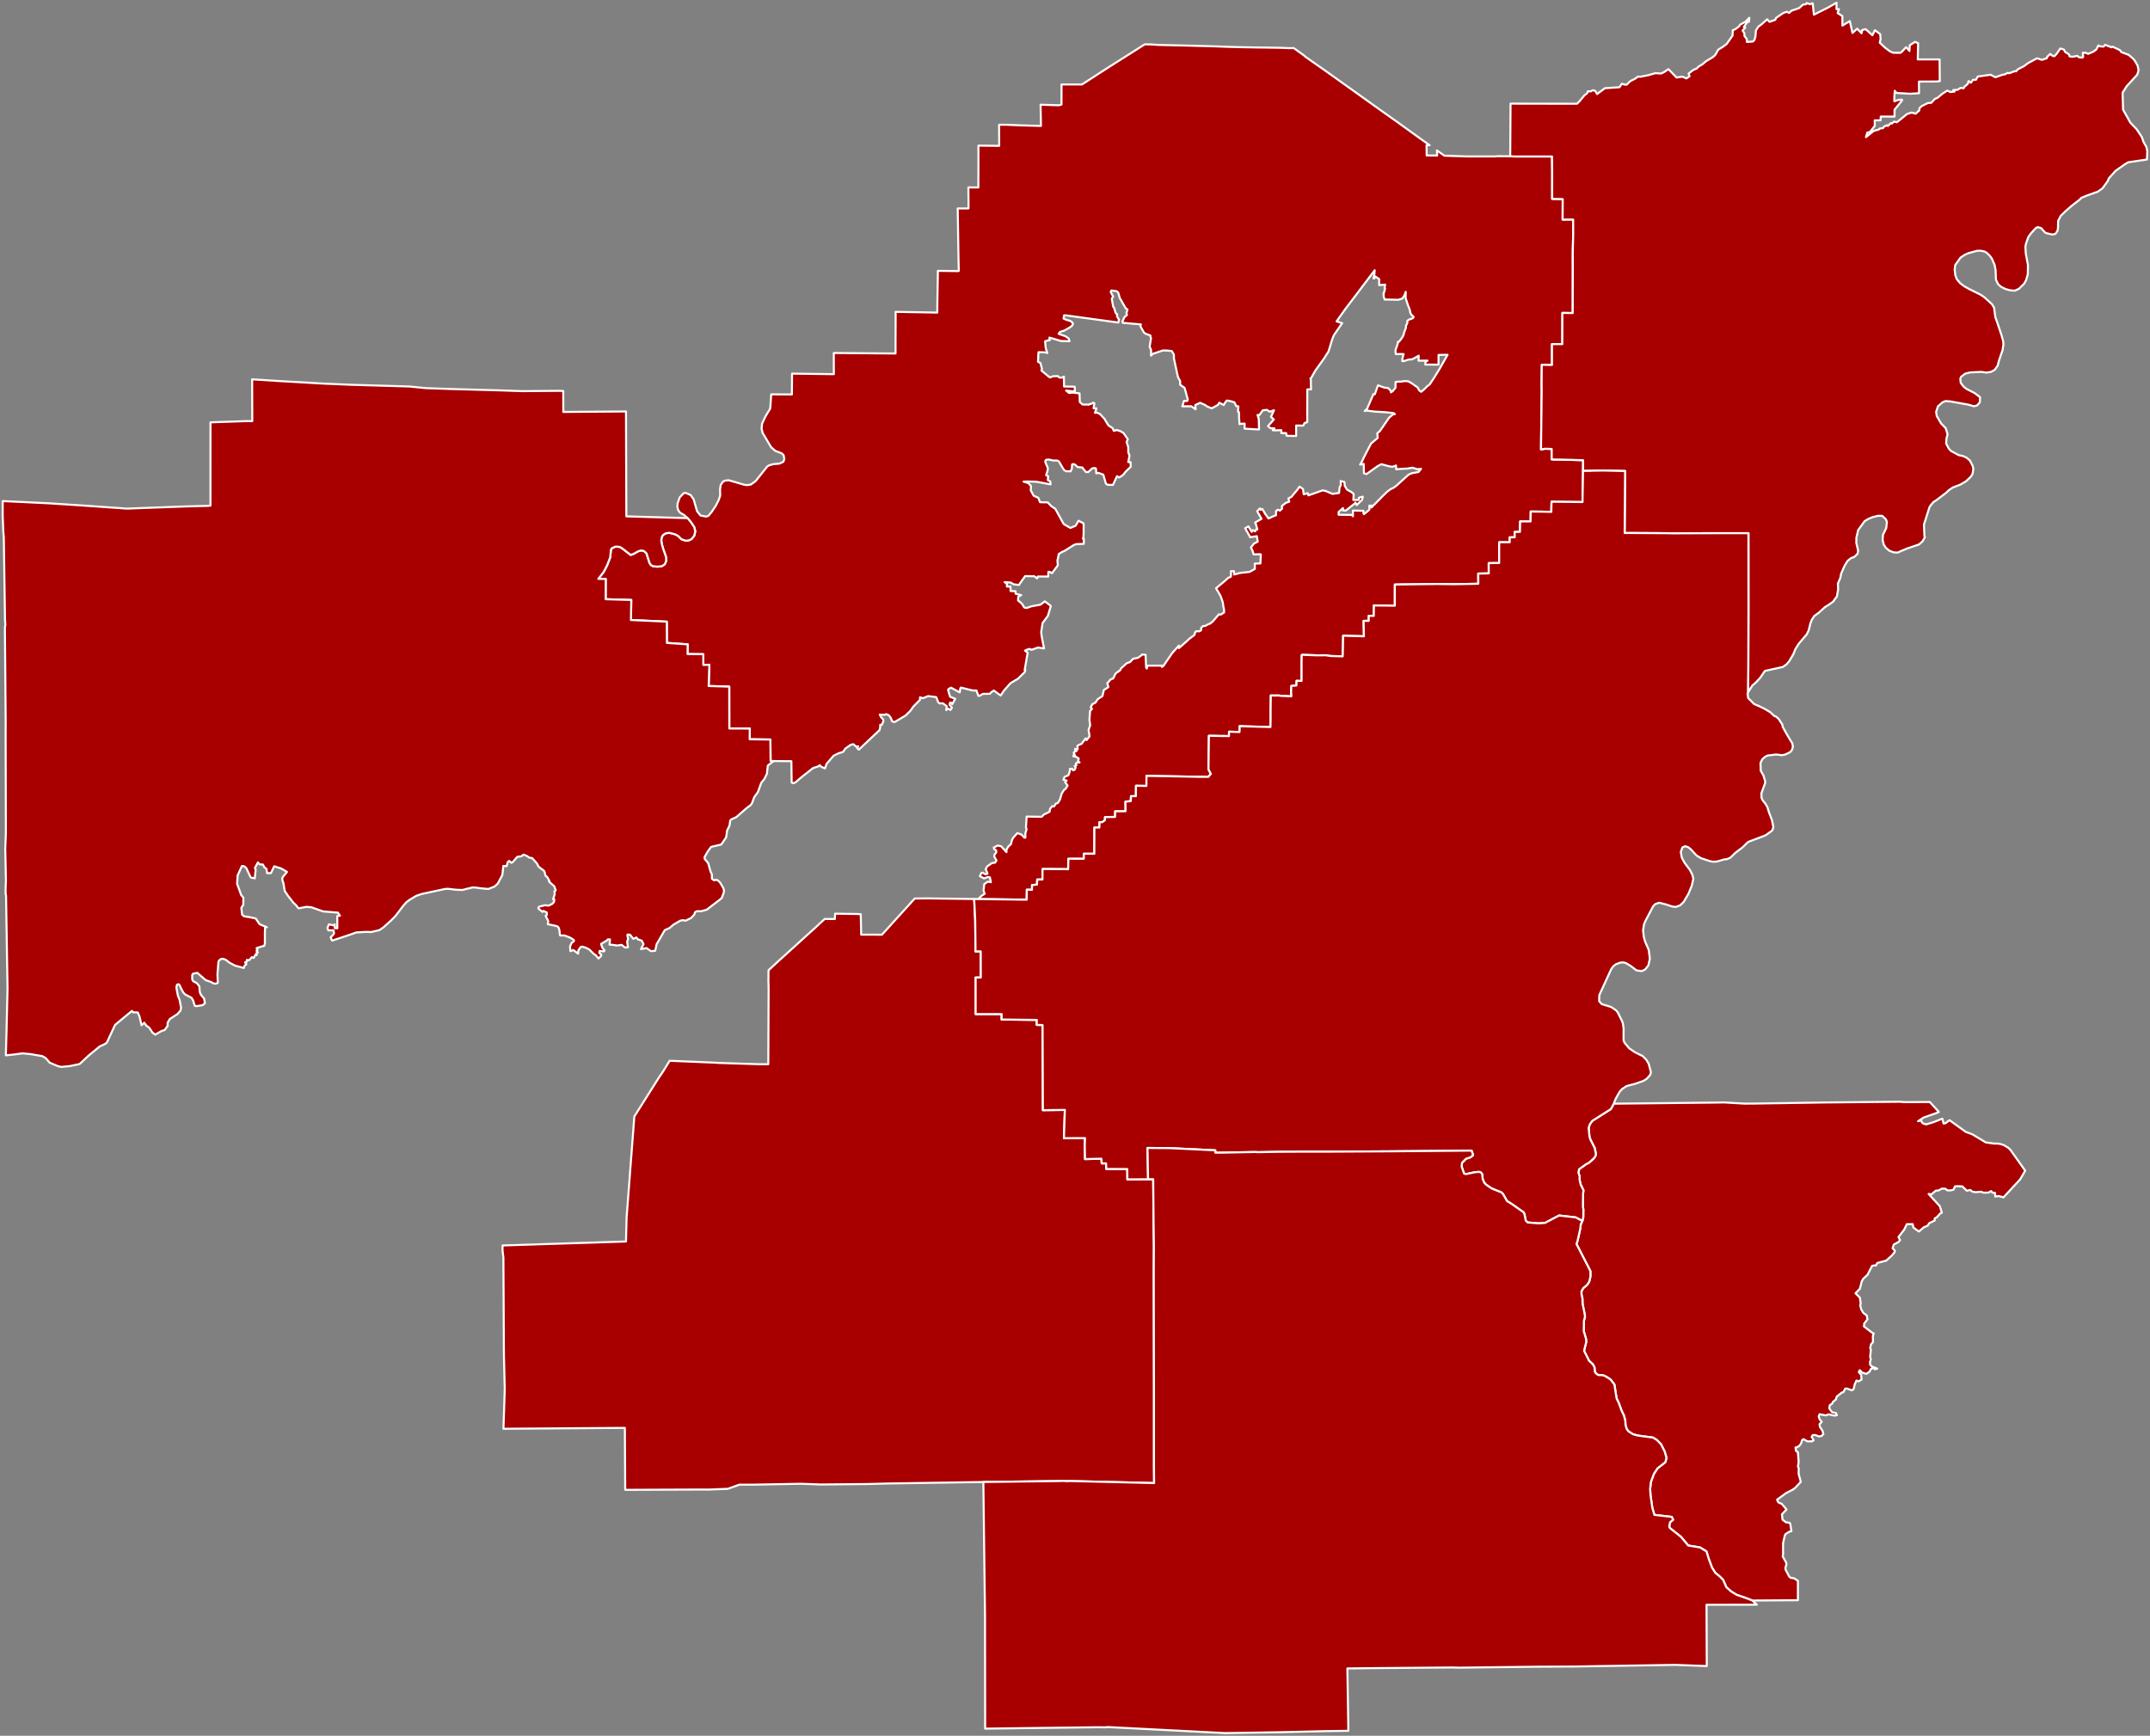
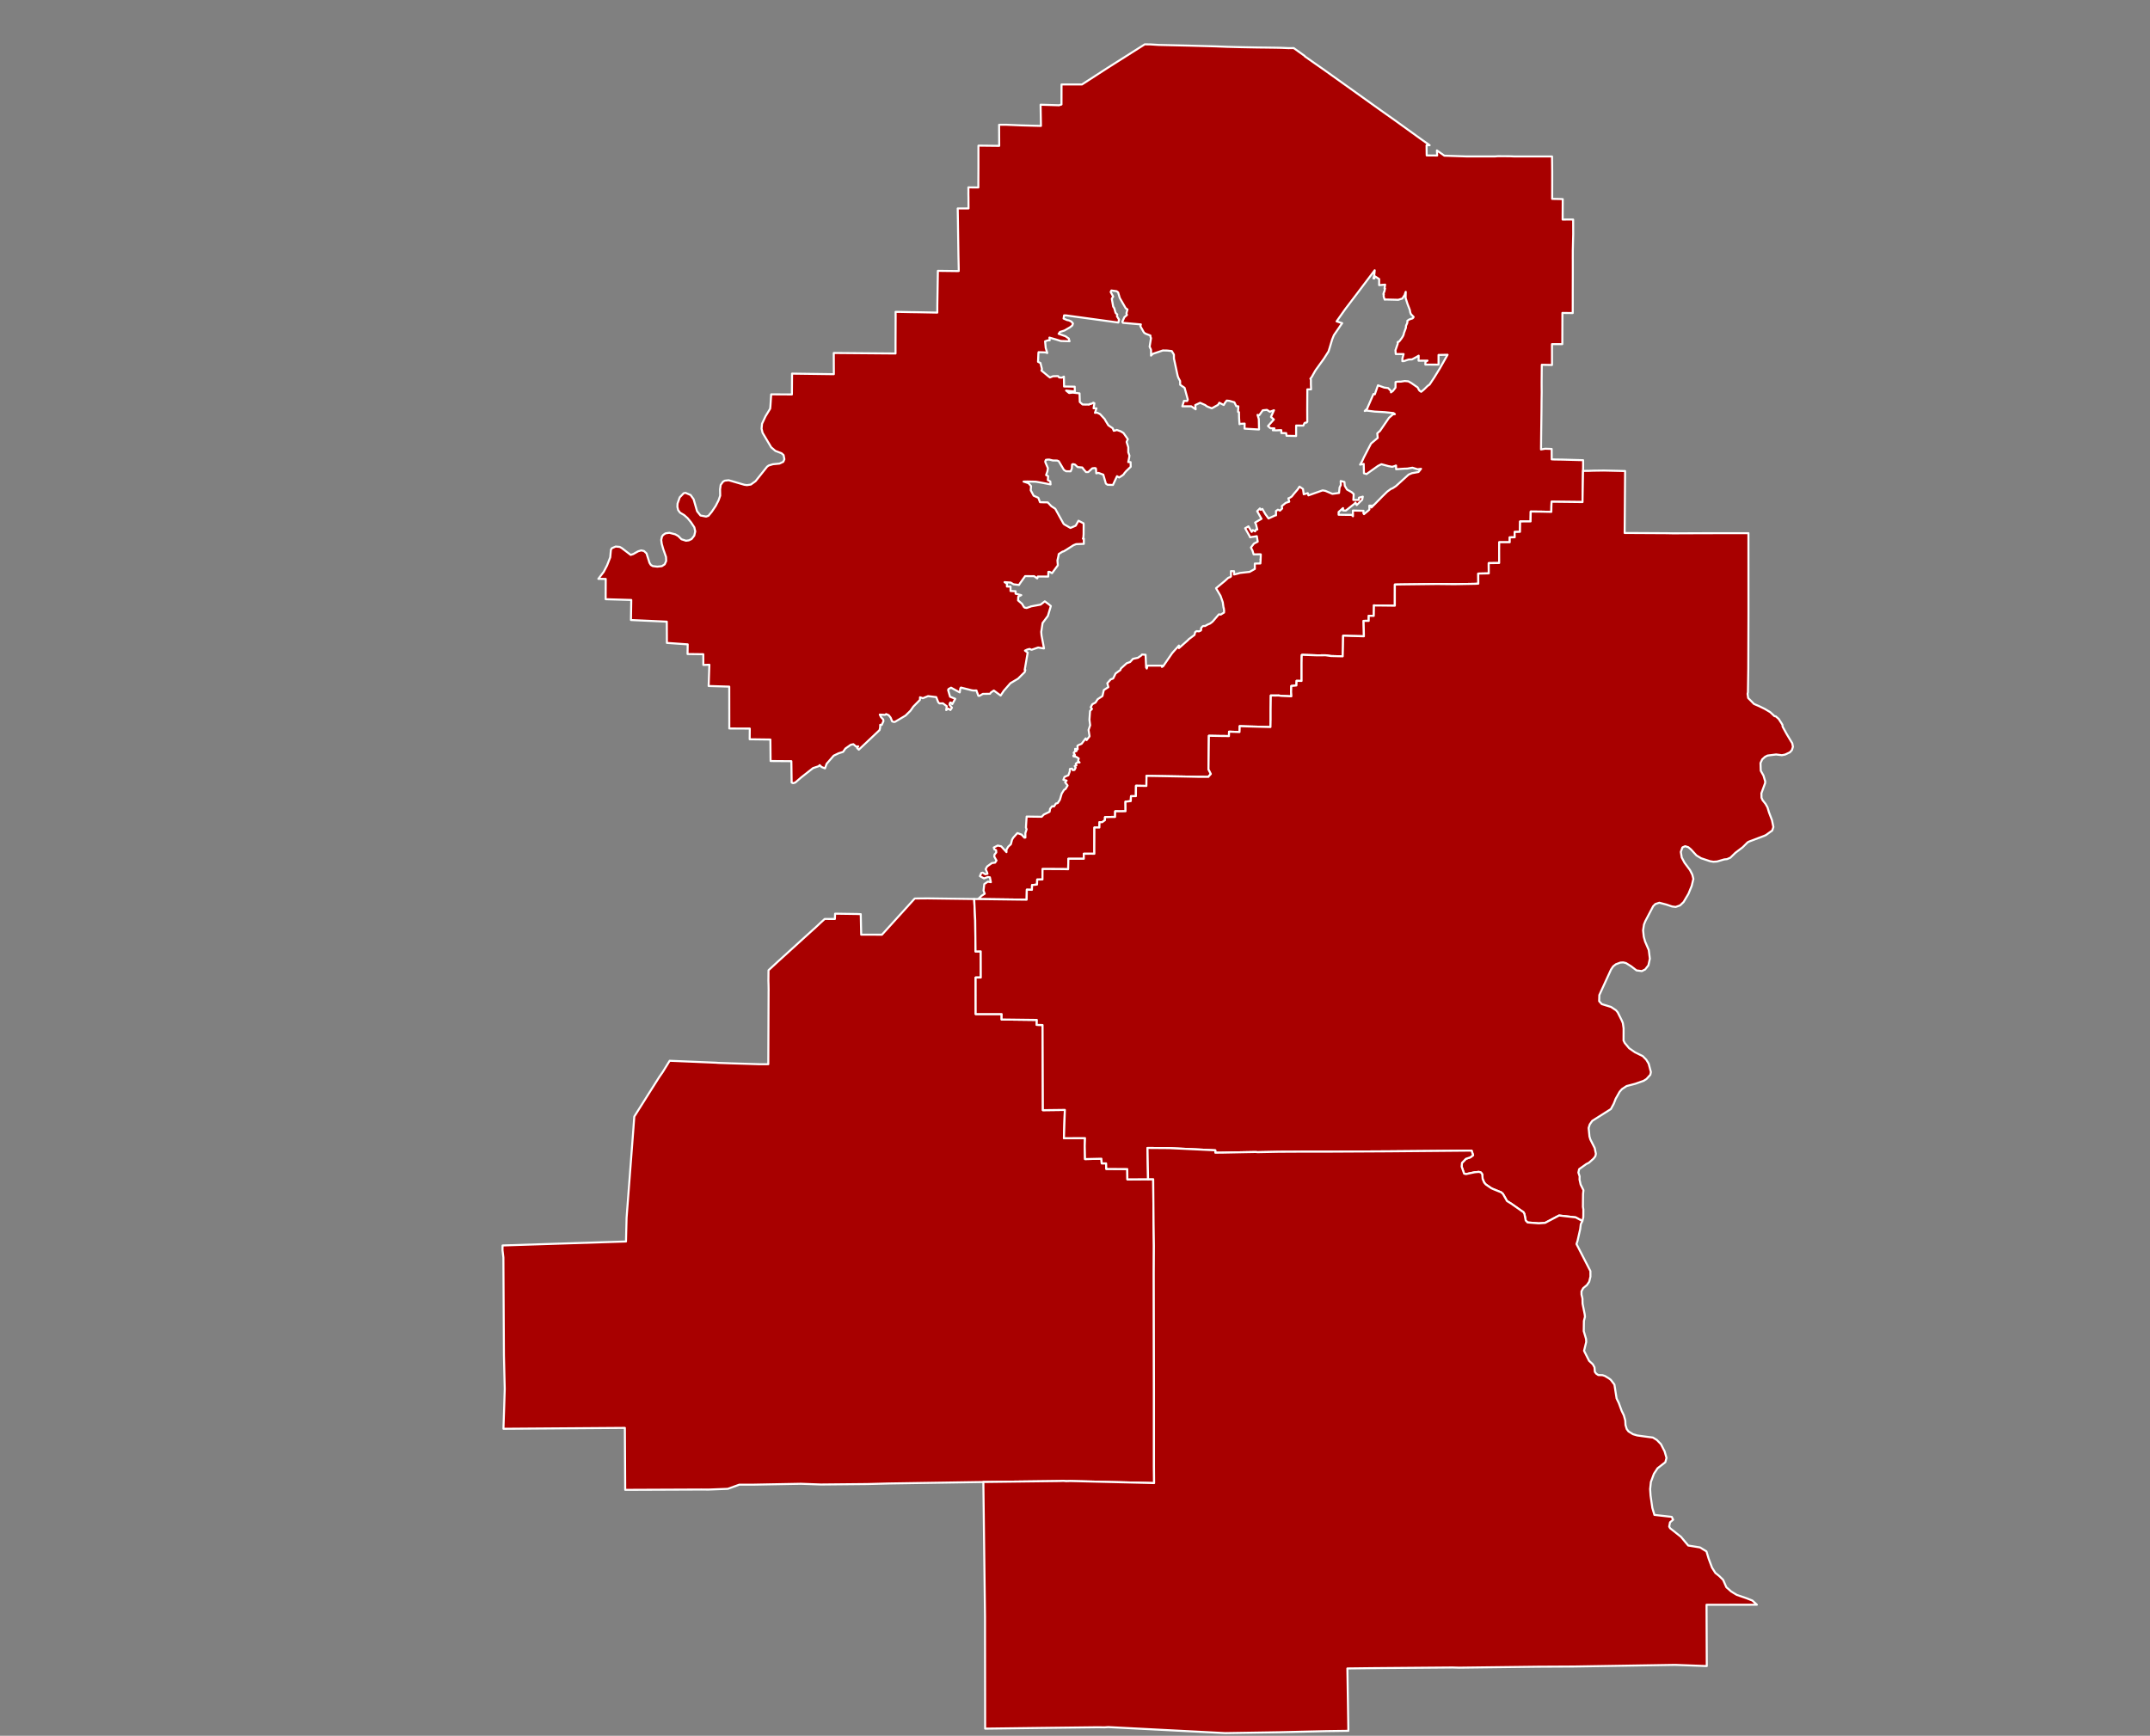
<svg xmlns="http://www.w3.org/2000/svg" xmlns:ns1="http://sodipodi.sourceforge.net/DTD/sodipodi-0.dtd" xmlns:ns2="http://www.inkscape.org/namespaces/inkscape" version="1.2" width="800" height="646" viewBox="0 0 800 646" stroke-linecap="round" stroke-linejoin="round" id="svg31585" ns1:docname="2008 Alabama's 6th congressional district election results by county.svg" ns2:version="1.2.1 (9c6d41e410, 2022-07-14)">
  <rect x="0" y="0" width="800" height="646" fill="#808080" stroke="none" />
  <defs id="defs31589" />
  <ns1:namedview id="namedview31587" pagecolor="#ffffff" bordercolor="#000000" borderopacity="0.25" ns2:showpageshadow="2" ns2:pageopacity="0.0" ns2:pagecheckerboard="0" ns2:deskcolor="#d1d1d1" showgrid="false" ns2:zoom="0.8003096" ns2:cx="400.47002" ns2:cy="323.62476" ns2:window-width="1366" ns2:window-height="697" ns2:window-x="-8" ns2:window-y="-8" ns2:window-maximized="1" ns2:current-layer="AL 6" />
  <g id="AL 6">
-     <path d="M 652.03 595.66 649.81 594.79 646.23 593.56 644.19 592.32 642.36 590.71 641.17 587.98 639.73 586.55 638.29 585.41 637.04 583.44 635.77 580.06 634.96 577.38 632.55 575.9 628.17 575.19 625.48 571.96 621.44 568.76 621.09 568.14 621.4 566.56 622.56 565.58 622.04 564.53 615.59 563.79 614.82 561.18 614.16 556.58 614 554.19 614.28 551.55 615.42 548.48 616.76 546.44 619.66 544.18 620.09 542.58 619.39 540.15 618.02 537.46 616.48 535.89 615.04 535.01 611.74 534.58 609.21 534.23 607.63 533.77 605.95 532.72 605.28 531.82 604.84 530.34 604.75 528.67 604.23 526.76 603.38 525 602.36 522.19 601.52 520.46 600.71 515.28 599.37 513.53 598.65 512.98 597.18 512.09 596.26 511.79 594.72 511.75 593.94 511.23 593.43 510.55 593.3 508.87 592.67 507.73 591.29 506.45 589.41 502.72 590.22 499.43 590.16 498.33 589.3 495.4 589.36 491.59 589.76 490.04 589.65 489.11 588.86 485.19 588.82 483.29 588.47 481.82 588.45 480.58 589.11 479.39 590.48 478.26 591.33 477.01 591.79 475.11 591.78 473.06 586.6 462.99 586.99 461.79 587.98 457.41 588.2 455.61 588.79 454.42 589.13 453.03 589.16 450.11 588.99 449.15 589.04 444.4 589.19 442.95 588.14 440.84 587.73 438.99 587.77 437.8 587.3 436.38 587.58 435.12 590.25 433.22 591.23 432.73 592.95 431.19 593.62 430.31 593.82 429.41 593.38 427.27 591.76 424.07 591.43 422.97 591.12 419.8 591.54 418.45 592.47 417.14 599.39 412.76 600.48 410.75 638.81 410.34 641.49 410.29 649.08 410.73 652.2 410.72 678.51 410.31 707.04 410.03 708.48 410.18 716.47 410.14 718.07 410.13 721.42 413.82 720.68 414.19 715.79 415.9 713.7 417.27 714.78 417.03 715.4 418.04 716.69 418.47 719.51 417.61 722.74 416.32 723.17 418.13 723.97 417.99 725.39 416.88 731.43 421.24 733.97 422.19 738.9 425.17 741.83 425.58 743.52 425.62 744.13 425.71 745.53 426.12 747.29 427.18 748.04 427.9 753.56 435.69 751.69 438.91 745.48 445.62 743.76 445.13 742.43 445.31 742.33 443.94 741.37 443.87 740.87 443.28 739.9 443.84 738.1 443.88 737.06 443.52 735.11 443.7 733.83 443.46 733.12 442.86 731.83 443.15 730.17 441.53 728.38 441.46 727.42 441.52 726.93 442.74 725.68 443.05 724.51 442.99 723.88 442.4 722.58 442.36 721.26 443.07 720.33 443.1 718.65 444.51 717.62 444.33 721.81 448.92 722.55 451.32 721.94 451.62 720.63 453.07 719.89 453.44 719.88 454.24 717.86 455.21 717.31 456.13 715.83 456.77 714 458.34 711.95 456.84 711.71 455.59 709.52 455.59 708.57 457.57 706.41 460.38 706.99 461.54 706.42 462.22 704.68 463.16 704.22 464.56 705.08 465.45 704.94 466.06 703.95 467.25 701.86 469.15 698.53 470.04 698.03 470.97 697.33 470.94 696.57 471.14 694.89 474.45 693.36 475.84 692.75 476.85 692.05 479.62 690.41 481.32 692.04 482.92 692.37 485.17 692.15 485.76 692.6 487.39 693.33 488.6 694.6 489.56 694.8 490.62 694.88 490.99 693.63 492.64 693.63 493.46 693.54 493.62 696.55 495.95 697.19 496.26 696.88 497.13 696.92 499.51 696.22 500.23 695.89 501.71 696.14 502.32 695.88 504.89 696.11 505.98 695.83 506.83 695.85 507.83 696.51 508.57 698.49 509.35 697.72 509.61 696.95 509.07 696.15 509.47 695.65 510.49 694.49 511.3 692.99 510.87 692.01 509.94 691.64 510.64 692.56 511.72 692.65 513.46 691.51 514.11 690.79 513.77 690.13 515.21 689.73 516.98 689.07 517.43 687.14 516.73 686.54 516.84 685.99 518.06 685.33 518.27 683.43 519.77 683.13 520.83 681.98 521.76 681.83 522.31 680.86 522.96 680.64 524.1 681.64 525.55 683.18 525.92 683.51 526.68 682.6 526.85 680.39 526.36 679.35 526.77 677.07 526.33 676.72 527.13 677.1 528.26 677.88 529.12 677.03 530.04 677.18 531.05 678.13 532.46 678.47 533.69 677.84 534.37 676.93 534.62 675.44 534.07 674.53 534.07 674.08 534.73 674.83 535.95 674.47 536.37 672.61 536.45 671.05 535.61 670.55 535.97 670.13 537.27 669.48 538.13 668.26 538.83 668.14 538.65 668.11 538.79 668.27 539.94 669 540.52 669.26 544.17 669.01 545.75 669.3 546.46 669.25 548.51 670.07 551.49 667.98 553.73 667.08 554.39 664.57 555.69 661.25 558.12 661.68 559.12 663.01 559.71 664.75 561.76 663.05 563.57 663.26 565.58 664.62 566.59 665.71 566.66 666.12 566.99 666.59 569.85 665.75 570.07 664.43 570.9 664.14 571.38 663.46 574.33 663.48 578.48 663.33 579.26 664.59 581.46 664.71 582.23 664.31 583.62 664.46 584.29 665.77 586.77 666.37 587.22 667.59 587.4 668.99 588.32 668.99 595.55 652.03 595.66 Z" id="path31570" style="fill:#a80000;fill-opacity:1;stroke:#ffffff;stroke-opacity:1;stroke-width:0.756;stroke-dasharray:none" />
    <path d="M 362.49 334.58 362.87 342.47 362.99 354.09 364.92 354.06 364.95 363.8 363.03 363.8 363.03 370.19 363.04 370.33 363.03 370.46 363.04 377.41 372.71 377.41 372.69 379.42 385.8 379.58 385.75 381.42 387.93 381.48 387.94 382.54 388.05 413.17 396.23 413.07 395.88 423.59 403.73 423.56 403.63 426.54 403.74 431.37 409.82 431.23 409.95 432.97 411.58 432.97 411.6 433.72 411.63 435.03 419.45 435.08 419.49 438.92 427.19 438.87 429.1 438.86 429.24 455.3 429.36 463.69 429.31 473.83 429.39 517.23 429.39 545.84 429.44 551.96 427.47 551.9 398.25 551.19 396.72 551.24 395.72 551.14 394.02 551.2 365.9 551.55 330.8 552.1 322.75 552.31 305.44 552.48 298.01 552.21 280.45 552.54 280.32 552.54 275.07 552.55 270.8 554.09 263.57 554.37 260.93 554.35 232.64 554.47 232.51 531.41 187.33 531.74 187.62 523.23 187.81 516.87 187.51 504.41 187.31 468.01 186.98 465.25 187 463.52 232.93 462.04 233.02 458.25 233.15 453.27 233.15 453.24 233.23 452.15 234.6 434.2 235.72 419.62 235.79 418.59 236.02 415.53 239.87 409.43 241 407.63 245.3 400.83 246.58 398.99 249.18 394.78 266.52 395.51 267.19 395.57 268.39 395.61 270.43 395.68 272.33 395.75 282.77 396.07 284.3 396.06 285.88 396.06 285.99 368.87 286 368.47 285.97 366.61 285.92 364.98 285.96 361.09 289.62 357.71 294.74 353.07 297.27 350.77 298.6 349.56 299.21 349.01 302.3 346.21 302.34 346.17 303 345.58 303.16 345.45 305.32 343.42 306.87 342.01 307.49 342.01 310.65 342.02 310.74 340.04 318.89 340.16 320.28 340.22 320.44 347.71 320.44 347.85 328.17 347.86 340.37 334.39 345.21 334.35 362.49 334.58 Z" id="path31572" style="fill:#a80000;fill-opacity:1;stroke:#ffffff;stroke-opacity:1;stroke-width:0.756;stroke-dasharray:none" />
    <path d="M 363.94 334.6 365.28 333.35 366.41 332.62 365.96 331.46 366.24 329.03 367.56 328.12 368.7 328.32 368.33 326.5 367.62 326.38 366.13 326.91 364.61 326.07 365.15 324.88 365.69 324.77 366.62 325.37 367.43 325.2 367.32 324.76 366.75 323.47 367.32 322.46 369.08 321.2 370.27 321.04 370.79 320.25 369.95 318.78 370.05 318.03 370.72 317.23 370.63 316.39 369.98 316.1 369.77 315.43 371.25 314.68 372.53 314.96 374.5 317.14 374.51 316.17 375.2 315.05 376.14 314.2 376.58 312.51 377 311.78 378.56 310.04 380.12 310.61 381.16 311.75 381.55 311.71 381.53 310.08 381.99 308.64 381.75 307.97 381.91 305.32 382.01 303.9 387.61 303.98 388.4 303.15 390.54 302.12 390.73 301 391.5 300.04 392.18 300.14 392.9 299.05 393.57 298.89 394.38 297.64 395.05 295.35 395.91 293.98 396.49 293.61 397.23 292.39 397.23 292.38 397.2 292.28 397.19 292.26 396.34 291.16 396.88 290.5 395.68 290.21 396.1 289.13 397.52 288.54 397.52 288.48 397.57 288.43 398.05 287.1 398.1 286.19 398.9 286.07 399.18 286.63 399.82 286.53 400.25 285.69 399.89 285.1 400.54 284.81 400.28 284.22 400.92 283.73 401.7 283.77 401.15 283.22 401.39 282.26 400.43 281.68 399.41 281.46 399.41 281.15 399.99 281.02 399.51 280.19 399.67 279.88 400.59 279.47 400.06 279.28 400.05 278.7 400.7 278.77 401.01 278.85 400.9 277.57 401.47 277.21 401.71 277.13 402.23 276.9 402.43 276.84 403.97 274.8 404.31 275.45 405.42 274.03 405.05 271.64 405.64 269.91 405.37 267.86 405.6 264.6 406.31 263.84 405.85 263.21 406.45 262.09 407.62 261.47 408.45 260.21 410.21 259.06 410.72 256.82 412.42 255.72 412.02 254.28 413.28 252.85 414.21 252.5 415.11 250.64 416.9 249.35 417.06 248.81 419.24 246.84 420.51 246.38 421.57 245.2 423.42 244.8 424.65 243.95 424.78 243.8 424.83 243.72 424.94 243.58 426.26 243.68 426.47 248.42 426.5 248.44 426.61 248.6 426.7 248.81 427 247.73 432.65 247.74 432.42 248.08 432.35 248.21 432.84 247.91 434.32 245.74 436.17 243.05 438.06 240.93 438.67 240.25 438.67 241.21 442.02 238.25 442.28 237.93 442.46 237.8 444.46 236.31 444.71 235.26 445.26 234.88 445.66 234.93 446.14 234.98 446.78 234.69 446.96 234.46 446.9 233.8 447.39 233.18 447.75 232.97 448.39 232.98 449.34 232.45 450.24 232.08 450.99 231.52 451.32 231.21 451.34 231.19 453.53 228.64 454.25 228.73 455.38 228 455.45 227.99 455.49 227.36 455.36 226.27 455.29 226.28 455.13 225.19 454.99 224.15 454.18 221.82 454.13 221.72 452.48 218.92 454.13 217.55 455.71 216.25 457.07 215.01 457.09 215.01 457.76 214.78 458.05 214.5 458.02 212.56 459.19 212.59 459.2 213.81 460.76 213.42 460.88 213.38 461.42 213.23 464.98 212.83 466.92 211.74 466.9 210.04 466.9 209.74 468.98 209.7 469.07 208.18 468.99 208.18 469 208.1 469.07 208.1 469.12 206.86 469.13 206.32 468.91 206.28 466.46 206.32 466.28 205.71 466.02 204.85 465.73 204.3 465.47 203.76 466.58 202.31 467.99 201.58 467.65 199.55 466.39 199.76 465.95 199.81 465.14 199.95 465.01 199.63 464.89 199.39 463.31 196.59 464.54 195.89 465.75 197.95 466.12 197.32 466.15 197.29 467.02 197.75 467.42 197.01 467.77 197.04 467.84 197.07 467.31 195.06 467.01 194.48 469.39 193.09 467.78 190.25 468.81 189.22 469.1 189.74 469.71 189.41 470.26 190.37 470.68 191.08 470.71 191.15 470.84 191.35 472.01 192.96 474.53 191.8 474.58 191.79 474.8 191.79 474.79 190.18 475.5 189.69 476.25 190.04 477.08 189.25 476.95 188.34 478.42 187.15 479.72 186.72 479.4 185.46 479.92 185.25 480.42 184.96 480.72 184.71 481.46 183.77 482.82 182.18 483.53 181.11 484.84 181.99 485.11 183.95 486.62 183.53 486.75 184.02 486.84 184.28 486.85 184.36 492.14 182.5 493.17 182.69 495.78 183.8 498.25 183.46 498.44 181.45 498.91 180.49 498.86 179.01 500.25 179.36 500.38 180.8 501.21 182.2 502.94 183.17 503.7 183.86 503.6 185.68 503.56 186.06 505.57 186.05 505.68 185.22 507.09 184.83 506.86 185.97 504.82 187.98 504.37 187.04 504.27 187.11 504.27 187.2 503.71 187.72 503.69 187.71 500.79 190.01 499.72 189.98 499.73 189.1 498.09 190.55 498.09 191.57 500.1 191.61 502.16 191.62 502.96 191.62 503.43 192.14 503.42 190.91 503.41 190.01 503.75 190.01 507.36 190.1 507.32 191 507.54 191.35 507.59 191.3 507.99 190.97 509.14 190.03 509.55 189.63 509.52 188.18 510.21 188.18 510.3 188.87 510.53 188.64 510.68 188.48 510.72 188.45 510.91 188.26 510.87 188.14 511.02 187.97 511.06 188.1 511.12 188.04 511.33 187.84 511.37 187.8 513.6 185.53 513.69 185.44 514.24 184.87 516.19 182.96 517.48 182.01 518.23 181.69 519.45 180.88 524.14 176.63 525.36 176.11 527.82 175.66 528.76 174.47 527.47 174.65 525.56 174.06 523.59 174.4 522.73 174.41 519.48 174.63 519.48 174.6 519.46 173.26 519.21 173.3 519.21 173.38 518.02 173.73 516.68 173.48 516.62 173.47 514.01 172.76 512.73 173.4 509.76 175.52 508.47 176.43 507.5 176.14 507.5 175.68 507.43 172.65 506.08 172.92 506.43 172.35 506.82 171.68 507.38 170.45 507.52 170.15 510.15 165.07 512.64 162.97 512.47 161.28 513.51 160.34 516.49 156 516.81 155.53 517.13 155.23 517.3 155.1 518.31 154.2 518.74 154.17 519.03 154.12 518.53 153.73 515.28 153.39 511.49 153.18 508.84 152.84 508.35 152.81 507.8 152.96 508.09 152.67 508.81 152 508.85 151.66 509.07 151.22 511.06 146.63 511.56 146.75 512.73 143.4 515.03 144.23 516.52 144.43 517.56 145.49 517.57 145.96 517.57 146.02 518.03 145.69 518.31 145.48 519.25 144.27 519.26 144.1 519.26 143.53 519.27 142.19 519.97 142.05 521.26 142.03 522.68 141.81 524.04 141.92 525.15 142.56 527.49 144.18 527.96 145.06 528.18 145.37 528.58 145.65 528.81 145.81 529.88 144.93 531.19 143.64 531.93 143.12 533.74 140.39 535.79 137.04 538.63 132.03 535.27 132.1 535.27 135.71 533.4 135.7 530.36 135.69 530.39 134.69 531.16 134.21 527.84 134.24 527.88 132.37 527.55 132.55 527.15 132.81 525.4 133.75 525.36 133.76 525.12 133.76 524.12 133.81 523.97 133.86 522.41 134.38 522.37 134.39 522.21 134.42 522.16 134.32 521.79 134.41 521.81 134.21 521.81 134.13 521.8 133.59 522.11 132.34 521.8 133.52 521.85 133.26 522.17 132.16 522.28 131.78 519.35 131.76 519.24 130.35 520.1 127.89 520.05 127.37 520.11 127.26 520.2 127.23 520.36 127.25 520.63 127.09 521.48 125.98 521.62 125.77 521.82 125.46 521.94 125.27 522.04 125.09 522.28 124.55 522.37 124.04 523.09 122.08 523.13 121.94 523.15 121.3 523.26 121.03 523.54 120.44 523.56 120.39 523.6 120.27 523.66 120.04 523.69 119.35 523.77 119.32 524.26 118.97 524.43 118.88 525.26 118.6 525.59 118.49 525.87 118.22 526 117.95 525.01 116.93 524.76 116.31 524.58 115.33 523.73 113.13 523.07 111.06 523.02 110.68 523.07 108.62 523.03 108.66 523.01 108.71 522.58 109.98 522.5 110.02 522.33 110.28 521.95 110.89 521.78 111.11 520.28 111.58 518.97 111.54 515.49 111.46 515.25 111.53 514.92 110.6 514.87 110.33 514.85 110.26 514.85 110.2 514.85 109.87 514.92 109.46 514.75 109.46 514.96 108.66 515.08 108.66 515.36 107.36 515.17 107.36 515.25 106.83 515.4 105.93 513.17 106.12 513.18 103.85 511.65 102.86 511.39 103.46 511.38 103.63 511.24 103.58 511.05 103.61 511.34 102.39 511.48 101.09 511.51 100.59 507.51 105.88 504.88 109.37 501.35 114.01 500.58 115.02 497.34 119.6 499.42 120.27 498.57 121.47 498.31 121.87 496.34 124.73 495.68 126.35 494.8 129.31 494.33 130.8 492.59 133.53 490.08 137.01 489.93 137.2 489.35 138.06 488.08 140.33 487.58 140.95 487.77 141.24 487.77 143.03 487.81 143.97 487.84 144.91 486.45 144.91 486.41 152.54 486.41 152.61 486.43 156.98 486.23 157.16 486.18 157.27 485.75 157.3 485.42 157.41 484.95 158.4 484.89 158.39 484.85 158.39 484.22 158.39 482.29 158.36 482.28 158.77 482.28 162.27 478.71 162.18 478.57 161.18 476.77 161.17 476.77 160.1 475.96 160.11 475.02 160.16 473.61 160.13 474.2 159.43 472.72 159.37 471.81 158.56 474 156.13 472.92 155.16 474.04 152.68 472.49 153.24 471.42 152.54 469.87 152.7 468.53 154.57 467.92 154.41 468.39 155.97 468.48 159.82 468.36 159.82 468.19 159.83 463.09 159.53 463.13 157.65 461.66 157.72 461.21 157.87 461.07 155.74 461.04 154.73 461.03 153.41 460.81 153.37 460.66 153.27 460.78 151.22 460.01 151.16 459.3 149.72 457.43 149.18 456.45 149.08 455.79 149.93 455.34 150.73 453.7 149.88 453.21 150.68 450.9 151.96 449.33 151.35 449.22 151.27 448.96 151.15 448.84 151.07 448.64 150.91 448.51 150.77 446.55 149.91 444.74 150.76 444.9 152.33 443.26 151.21 441.77 151.21 440.21 151.21 439.93 151.21 440.28 150.06 440.55 149.19 441.75 149.24 441.97 148.7 441.76 147.93 440.78 144.33 439.14 143.21 439.11 141.8 438.52 140.74 438.21 139.93 436.82 133.45 436.8 131.98 436.02 130.66 435.01 130.54 434.33 130.46 432.68 130.43 428.99 131.67 428.28 132.35 428.31 130.52 428.24 130.06 427.77 129.03 428.28 125.85 428.09 125.4 428.06 124.87 426.18 124.15 425.63 123.72 424.32 121.39 424.51 120.74 417.81 120.15 417.61 119.75 418.37 118.06 419.34 117.21 419.13 116.63 419.53 115.17 418.87 114.73 416.66 110.9 416.05 108.82 415.48 108.38 413.54 108.11 413.28 108.67 414.2 110.36 413.69 111.18 414.21 114.11 414.6 114.69 415.11 116.45 415.72 117.03 415.61 117.7 416.38 118.95 416.13 120.04 399.88 117.82 396.65 117.38 395.94 117.36 395.75 118.56 397.03 119.11 397.74 119.25 398.62 119.66 399.24 120.37 399.01 121.12 398.14 121.81 396.08 123 394.41 123.54 393.91 124.23 396.47 125.15 397.71 126.02 397.72 126.17 397.89 126.78 397.97 127 396.17 126.95 394.71 126.9 393.02 126.37 390.49 125.64 390.58 126.67 389.9 126.67 388.87 127.03 389.1 129.49 389.69 131.38 389.05 131.16 388.21 131.12 386.44 131.07 386.38 131.42 386.24 134.64 387.15 135.11 387.71 137.37 387.51 137.9 390.15 140.09 390.31 140.2 390.67 140.48 391.8 140.03 393.67 139.97 394.12 140.49 395.15 140.54 395.87 140.16 395.93 143.84 399.89 143.91 399.94 145.72 396.69 145.35 397.28 145.83 397.82 146.27 399.12 146.11 401.69 146.4 401.78 149.6 402.81 150.54 403.68 150.56 403.7 150.57 405.1 150.56 405.15 150.63 405.33 150.46 405.73 150.29 405.76 150.38 406.44 150.12 406.8 149.87 407.22 150.08 406.91 151.94 408 151.98 407.42 153.63 408.23 153.59 409.31 154.09 411.05 155.97 411.3 156.46 412.38 158.23 412.56 158.37 412.75 158.5 413.39 158.95 413.58 159.08 413.73 159.18 413.85 159.25 414 159.33 414.43 160.33 415.16 160.16 415.4 160.09 415.51 160.01 415.55 160.02 416.31 160.28 416.88 160.48 417.14 160.59 418.05 161.16 419.65 163.45 419.2 164.48 419.82 166.43 419.82 168.34 420.25 169.51 420.17 170.24 419.81 171.97 420.68 171.99 420.74 173.71 419 175.38 418.31 176.2 418.11 176.56 417.45 177.06 416.43 177.71 415.63 177.23 414.12 180.48 412.13 180.42 411.5 180 410.53 176.65 408.75 176 407.91 176.16 407.82 174.61 407.73 174.29 407.38 174.19 406.44 174.29 404.93 175.68 404.09 175.68 403.25 174.71 403.18 174.62 402.71 173.98 401 173.83 399.98 172.89 399.23 172.71 398.9 172.88 398.83 174.36 398.38 175.41 396.67 175.38 395.87 174.88 393.96 171.66 393.35 171.4 391.72 171.37 390.42 171.04 389.84 171.05 389.18 171.14 388.93 171.7 389.01 172.14 389.92 174.23 389.74 175.41 389.25 176.8 390 177.21 389.89 178.69 390.8 179.17 390.91 180.28 387.46 179.62 385.82 179.33 385.36 179.27 385.18 179.26 382.27 179.2 381.02 179.23 380.87 179.23 382.69 179.83 383.65 180.91 383.53 182.47 384.61 184.49 386.35 185.26 386.98 186.9 388.09 186.94 389.86 186.97 391.19 188.38 392.66 189.35 395.71 194.87 395.95 195.13 398.3 196.48 400.26 195.65 401.3 193.8 403.17 194.76 403.22 195.19 403.2 198.82 403.11 200.1 402.93 200.47 403.29 200.47 403.28 202.41 403.2 202.42 402.71 202.42 400.42 202.51 399.45 202.9 396.73 204.64 395.92 205.12 395.76 205.21 395.36 205.29 393.95 206.2 393.84 206.9 393.46 208.57 393.61 210.4 391.45 213.32 390.54 212.81 390.09 212.82 390.04 214.57 386.17 214.56 386.08 214.94 385.93 215.27 384.8 214.44 381.45 214.41 379.48 217.18 379.17 217.71 377.12 217.45 376.06 216.81 373.8 216.65 374.67 217.23 374.67 218.29 376.01 218.32 376.01 219.02 376.01 219.95 377.89 220.04 377.89 220.96 380.01 221.49 378.94 222.01 378.88 222.16 378.82 223.45 380.29 224.72 380.98 225.89 381.29 226.15 382.01 226.27 383.39 225.79 383.5 225.74 383.56 225.72 383.59 225.69 387.2 225.02 388.76 223.8 390.25 224.9 390.97 225.51 391.01 225.54 390.02 228.85 389.97 229.01 389.92 229.21 387.94 231.86 387.43 235.18 387.55 236.5 388.47 241.32 388.32 241.32 386.29 240.98 383.84 241.83 383.1 241.51 382.18 241.76 381.39 242.14 381.66 242.33 381.7 242.37 382.39 242.87 381.28 249.32 381.51 249.33 381.3 250.11 378.81 252.58 375.97 254.27 373.51 257.08 372.33 258.86 369.8 256.99 368.73 257.71 368.37 258.2 365.71 258.24 364.47 258.97 364.05 258.97 363.33 257.03 363.35 256.97 362.82 256.96 362.39 257.02 362.04 256.94 361.72 256.94 361.25 256.81 359.14 256.28 357.56 255.89 357.33 256.18 357.11 257.69 353.88 255.93 352.97 256.42 352.78 256.78 353.51 259.29 355.45 260.07 354.32 262.07 354.02 261.58 353.61 261.44 353.38 261.82 353.34 262.3 354.21 263.39 353.64 264.24 352.92 263.72 352.07 264.26 352.29 262.84 350.85 261.75 349.56 261.79 349.22 261.45 349.11 261.35 348.76 260.45 348.36 259.44 345.34 259.07 343.39 259.85 342.34 259.5 342.3 260.48 339.84 262.98 338.79 264.49 336.93 266.32 333.06 268.62 332.69 268.7 331.97 268.48 331.41 267.1 330.7 266.18 329.73 265.76 329.31 266.05 327.36 265.95 327.81 266.86 328.64 267.76 328.72 268.4 328.08 269.8 327.52 269.75 327.5 270.76 327.28 271.71 319.56 279 318.95 278.43 319.33 277.76 318.59 277.88 317.54 276.97 316.58 277.17 314.57 278.58 313.71 279.82 312.01 280.36 310.21 281.23 307.58 284.26 306.97 285.96 305.7 285.45 304.99 284.76 304.62 285.16 302.54 285.85 298.08 289.36 295.92 291.23 295.12 291.47 294.57 291.25 294.46 283.29 287.87 283.24 286.73 283.23 286.65 275.23 278.95 275.13 278.99 271.15 271.37 271.12 271.35 255.54 263.68 255.31 263.83 250.9 263.95 247.4 261.7 247.47 261.69 243.48 255.83 243.41 255.89 239.81 248.15 239.27 248.11 231.36 234.77 230.75 234.89 223.29 225.36 223.01 225.39 215.46 222.64 215.43 224.64 212.82 225.88 210.44 227.06 207.42 227.32 204.57 227.71 204 229.11 203.4 230.57 203.54 231.31 203.94 234.67 206.51 235.65 206.19 237.44 205.18 238.58 204.84 239.62 205.07 240.56 205.94 241.68 209.48 242.18 210.26 242.91 210.69 244.57 210.89 246.27 210.71 247.33 210.02 247.89 208.75 247.82 207.29 246.77 204.29 246.23 202.37 246.04 200.96 246.33 199.66 246.77 199.08 247.63 198.5 249.05 198.29 251.27 198.86 252.36 199.48 253.57 200.7 255.26 201.24 256.3 201.1 257.34 200.61 258.33 199.35 258.7 197.76 258.35 196.24 257.1 194.36 255.85 192.83 254.56 191.69 253.04 190.79 252.33 189.83 252.05 188.62 252.11 187.4 252.92 185.1 254.4 183.56 255.07 183.42 256.96 184.22 258.09 185.8 259.37 190.25 260.64 191.85 262.73 192.25 263.61 191.96 264.82 190.5 266.31 188.28 267.36 186.23 267.98 184.47 267.93 182.14 268.16 180.47 269.01 179.29 269.68 178.89 271.1 178.73 272.17 179.02 276.97 180.42 277.95 180.55 279.39 180.33 281.13 179.08 285.45 173.67 286.02 173.25 287.59 172.77 290.05 172.53 291.46 171.86 291.86 170.92 291.57 169.37 290.8 168.68 288.51 167.8 286.95 166.46 283.75 161.07 283.38 159.52 283.55 157.7 284.83 154.95 286.57 152.09 286.67 151.09 286.95 146.76 294.66 146.8 294.72 139.05 310.27 139.26 310.24 131.37 333.22 131.56 333.22 127.93 333.26 117.59 333.24 116.07 334.74 116.08 339.18 116.17 340.97 116.19 348.76 116.34 348.77 113.71 348.98 100.8 356.23 100.89 356.74 100.86 356.73 99.74 356.63 95.13 356.41 80.56 356.36 77.58 360.38 77.57 360.36 73.52 360.33 71.91 360.35 71.76 360.33 69.73 361.75 69.76 364.04 69.77 364.04 68.16 364.07 61.96 364.07 54.2 364.57 54.2 371.8 54.28 371.76 46.44 374.41 46.43 380.21 46.67 385.03 46.8 387.33 46.86 387.19 38.97 394.06 39.18 394.97 38.89 394.99 31.44 402.6 31.43 412.23 25.2 425.96 16.5 428.12 16.53 431.14 16.72 442.27 16.98 448.83 17.16 452.02 17.25 452.12 17.25 456.73 17.43 458.11 17.46 461.92 17.56 468.41 17.68 468.65 17.68 470.63 17.7 474.92 17.76 476.77 17.8 477.94 17.85 479.49 17.92 479.87 17.91 481.39 17.9 483.98 19.75 485.46 20.82 485.56 21.01 487.77 22.55 488.29 22.92 489.53 23.79 492.65 25.96 493.44 26.53 495.56 28.04 498.13 29.87 513.74 41.03 519.62 45.19 528.75 51.78 531.96 54.04 530.81 54.07 530.86 57.85 534.76 57.88 534.67 55.98 537.09 57.7 537.43 57.94 545.62 58.22 556.33 58.22 557.36 58.13 561.94 58.16 563.5 58.23 577.5 58.23 577.56 63.79 577.56 67.42 577.55 74.01 580.29 74.06 581.48 74.11 581.46 77.79 581.45 79.68 581.44 81.72 583.46 81.69 585.36 81.71 585.38 87.2 585.31 89.9 585.27 91.58 585.23 93.13 585.23 93.44 585.22 96.18 585.22 96.22 585.23 96.92 585.23 97.23 585.23 98.35 585.23 102.04 585.21 108.92 585.21 112.46 585.2 116.51 581.36 116.46 581.33 126.57 581.32 128.08 577.48 128.07 577.49 135.83 573.69 135.76 573.66 138.63 573.63 142.27 573.63 143.48 573.65 145.91 573.65 145.93 573.6 149.38 573.58 152.04 573.57 153.05 573.44 163.08 573.43 164.41 573.4 167.27 574.96 167 577.37 167.09 577.38 170.96 578.46 171.01 581.26 171.05 581.37 171.05 589.06 171.27 589.07 173.53 589.06 173.68 589.07 173.88 589.04 174.61 589.03 175.15 589.04 175.16 589.04 175.26 588.86 185.6 588.85 186.85 577.33 186.72 577.27 188.47 577.24 190.5 573.53 190.42 569.57 190.38 569.52 194.05 567.73 194.06 565.63 194.07 565.57 197.93 563.72 197.98 563.58 197.98 563.62 199.96 561.75 199.99 561.76 201.8 557.85 201.81 557.82 204.66 557.83 209.53 553.99 209.58 553.94 209.58 553.94 210.39 553.96 213.39 550.04 213.47 550.07 217.22 548.89 217.28 544.38 217.36 543.44 217.38 542.2 217.4 541.53 217.41 540.22 217.41 538.65 217.39 538.51 217.39 534.78 217.35 522.04 217.5 519.02 217.55 519.01 221.46 519.01 225.42 515.11 225.37 511.87 225.34 511.21 225.3 511.24 225.55 511.17 229.21 509.3 229.17 509.29 231.07 508.28 231.06 507.38 231.07 507.47 234.86 507.5 236.81 505.56 236.75 505.03 236.74 504.36 236.72 503.3 236.7 502.95 236.69 499.78 236.58 499.71 240.62 499.61 244.27 495.34 244.16 495.29 244.16 493.22 243.87 490.19 243.9 485.25 243.73 485.08 243.72 484.84 243.7 484.39 243.75 484.35 244.52 484.31 246.82 484.31 251.45 484.31 253.42 482.45 253.39 482.39 255.11 480.49 255.3 480.41 257.53 480.51 258.88 480.5 259.15 476.76 258.98 475.84 258.85 475.73 258.84 475.64 258.84 474.61 258.86 472.86 258.84 472.84 259.91 472.84 260.24 472.79 264.13 472.79 267.69 472.79 267.99 472.77 268.31 472.77 268.8 472.73 270.58 464.21 270.35 461.27 270.25 461.26 271.42 461.21 272.44 457.58 272.31 457.32 272.31 457.32 272.39 457.32 272.51 457.32 272.6 457.28 273.96 455.62 273.92 454.63 273.92 449.82 273.83 449.71 283.28 449.67 286.29 450.55 288.04 449.65 289.04 449.65 289.12 448.92 289.12 447.65 289.11 445.73 289.11 444.51 289.08 440.22 288.99 431.77 288.84 429.89 288.81 429.77 288.8 428.76 288.79 426.59 288.76 426.61 289.66 426.59 290.85 426.57 292.5 422.7 292.43 422.67 294.87 422.66 296.31 420.84 296.31 420.75 298.15 418.78 298.35 418.78 298.96 418.8 300.36 418.8 301.91 417.28 301.94 414.95 301.93 414.92 304.04 413.69 304.04 411.16 304.12 411.15 305.24 410.12 305.99 409.12 305.98 409.07 307.98 407.22 307.98 407.21 312 407.2 313.46 407.19 315.95 407.19 316.04 407.2 316.75 407.21 317.74 405.62 317.73 404.87 317.74 403.45 317.74 403.26 317.74 403.29 319.61 402.31 319.61 401.04 319.61 397.96 319.61 397.54 319.61 397.45 323.5 395.9 323.46 389.51 323.42 387.93 323.42 387.91 325.05 387.9 327.31 385.94 327.33 385.87 329.2 384.02 329.4 383.98 331.16 382.08 331.11 382.01 334.83 363.94 334.6 Z" id="path31574" style="fill:#a80000;fill-opacity:1;stroke:#ffffff;stroke-opacity:1;stroke-width:0.756;stroke-dasharray:none" />
-     <path d="M 650.39 257.75 650.52 248.87 650.59 228.34 650.59 222.8 650.58 199.59 650.58 198.43 635.04 198.44 622.51 198.49 621.53 198.47 620.08 198.44 607.31 198.37 604.6 198.36 604.52 198.36 604.69 175.3 596.79 175.12 593.26 175.17 592.95 175.17 591.08 175.24 590.73 175.23 590.56 175.23 589.04 175.26 589.04 175.16 589.03 175.15 589.04 174.61 589.07 173.88 589.06 173.68 589.07 173.53 589.06 171.27 581.37 171.05 581.26 171.05 578.46 171.01 577.38 170.96 577.37 167.09 574.96 167 573.4 167.27 573.43 164.41 573.44 163.08 573.57 153.05 573.58 152.04 573.6 149.38 573.65 145.93 573.65 145.91 573.63 143.48 573.63 142.27 573.66 138.63 573.69 135.76 577.49 135.83 577.48 128.07 581.32 128.08 581.33 126.57 581.36 116.46 585.2 116.51 585.21 112.46 585.21 108.92 585.23 102.04 585.23 98.35 585.23 97.23 585.23 96.92 585.22 96.22 585.22 96.18 585.23 93.44 585.23 93.13 585.27 91.58 585.31 89.9 585.38 87.2 585.36 81.71 583.46 81.69 581.44 81.72 581.45 79.68 581.46 77.79 581.48 74.11 580.29 74.06 577.55 74.01 577.56 67.42 577.56 63.79 577.5 58.23 563.5 58.23 561.94 58.16 562.06 38.56 567.97 38.58 586.82 38.6 587.89 37.51 589.48 35.56 590.54 34.73 590.86 33.97 591.87 34.01 592.67 33.58 593.55 33.79 594.27 35 597.17 32.83 602.55 32.46 602.71 32.3 603.45 31.18 604.66 31.49 605.25 31.52 606.6 30.21 608.4 29.3 609.51 28.49 610.29 28.58 613.4 27.97 615.9 27.24 618.1 27.36 619.22 26.81 620.8 25.73 623.84 28.85 625.98 28.52 627.49 29.19 628.66 28.38 628.31 27.38 630.12 25.99 631.32 25.52 632.01 24.79 633.38 23.98 634.83 22.77 637.38 21.23 638.25 20.43 639.35 18.48 641.1 17.41 642.5 16.35 644.66 13.25 644.76 11.24 645.7 10.86 647.01 9.88 647.56 9.13 649.37 8.16 650.89 6.62 650.9 6.63 650.94 6.7 650.78 8.04 650.08 8.29 648.88 10.05 649.41 10.28 648.41 11.35 649.06 12.36 649.11 13.41 649.97 14.54 650.02 15.62 652.23 15.45 652.81 14.86 653.18 13.64 653.36 11.37 654.24 9.95 655.52 9.01 657.55 7.19 658.41 8.12 660.57 7.38 660.83 6.69 663.5 4.86 664.88 4.37 665.71 4.82 666.54 4.01 669.42 3.03 670.89 1.71 672.06 1.55 672.2 1.13 673.51 1.55 674.5 1.22 674.94 5.46 680.32 2.76 683.36 1 683.35 3.41 684.26 3.4 683.77 4.85 685.53 5.98 685.56 9.52 688.31 7.85 688.33 7.97 689.3 12.27 691.03 10.68 692.67 12.38 692.91 11.16 694.18 10.84 696.71 13.12 697.64 11.24 699.63 12.72 699.75 14.53 699.45 15.89 701.41 17.74 703.31 19.15 704.46 19.64 707.2 19.65 707.79 19.11 709.28 17.55 710.49 18.97 710.6 16.85 712.58 15.58 713.72 16.09 713.58 22.11 721.71 22.11 721.78 30.21 720.55 30.33 714.03 30.36 714.05 34.7 710.68 34.89 705.65 34.59 705.01 33.78 704.87 36.42 704.87 37.7 706.31 37.19 707.69 37.07 707.75 37.4 706.33 39.14 704.95 40.84 704.94 43.38 699.8 43.38 699.78 44.77 697.57 44.8 697.6 46.85 695.76 49.16 694.82 49.33 694.31 51.04 697.2 48.71 699.06 48.22 699.44 47.83 700.65 47.69 700.91 47.23 702.08 46.59 702.45 46.9 703.53 45.85 704 45.96 704.7 45.27 705.84 45.48 709.63 42.42 711.33 41.89 712.8 42.3 714.13 41.13 714.23 40.24 715.05 39.49 717.35 38.34 718.6 38.27 719.96 36.81 720.96 36.38 722.76 34.87 724.56 33.72 725.75 34.25 727.28 34.07 726.79 33.52 728.35 33.42 729.53 32.72 730.66 32.84 730.97 32.27 732.22 31.2 732.48 30.17 733.36 30.78 734.14 29.7 735.24 29.68 735.9 28.49 740.69 27.82 742.46 28.75 745.13 27.82 746.2 27.61 746.92 27.12 747.62 27.26 749.69 26.48 750.18 26.54 750.84 25.78 753.11 24.62 754.67 23.46 757.97 21.7 759.76 22.27 761.57 21.69 761.76 21.14 762.86 20.09 763.86 20.86 764.46 20.9 765.24 20.05 766.63 18.04 767.95 18.43 768.46 19.36 769.81 20.19 770.09 21 771.23 21.12 772.97 20.79 773.59 21.33 774.88 21.41 775.1 21.24 775.02 19.62 776.13 19.65 776.98 20.04 778.8 19.29 779.98 18.48 780.79 16.89 781.2 17.21 782.7 17.36 783.28 16.68 785.69 17.6 786.08 17.36 788.83 18.66 789.3 19.38 792.06 20.41 793.69 21.82 794.43 22.71 795.37 24.37 795.75 26.14 795.25 27.8 791.34 32.07 789.8 34.51 789.99 40.81 792.69 45.64 795.05 48.11 796.96 51 797.62 52.88 798.64 54.64 799 56.19 798.87 59.36 791.87 60.4 790.78 61.05 787.24 63.54 784.74 66.29 784.25 67.43 782.33 70.09 780.57 71.33 776.62 72.74 774.53 73.59 773.63 74.45 770.66 76.76 768.61 78.56 766.79 80.33 765.82 82.2 765.77 84.63 765.6 85.91 764.78 87.07 763.55 87.28 761.45 86.77 761 86.56 759.5 84.9 758.22 84.52 757.55 84.85 755.82 86.71 754.74 88.17 753.83 90.77 753.63 91.88 753.8 94.5 754.59 98.64 754.53 102.05 753.92 104.21 753.18 105.57 751.21 107.5 749.68 108.19 747.94 108.04 746.23 107.56 744.49 106.68 743.44 105.69 742.68 104.08 742.55 100.59 742.18 98.58 741.14 96.21 740.35 95.13 739.15 94 738.36 93.58 736.97 93.32 735.69 93.33 732.53 94.19 731.16 94.77 729.49 95.88 727.53 98.64 727.32 100.24 727.53 102.29 728.09 103.87 729.39 105.42 730.94 106.57 732.69 107.55 736.82 109.6 738.24 110.53 741.15 113.15 741.98 114.49 742.45 118.01 743.07 119.75 744.71 124.63 745.34 126.87 745.46 128.12 745.14 130.31 743.79 134.25 743.3 136.15 742.14 137.71 740.77 138.42 739.02 138.67 737.3 138.4 733.03 138.6 731.21 139.08 729.69 140.24 729.42 140.97 729.57 142.47 730.63 143.87 731.74 144.75 734.75 146.29 736.77 147.82 736.68 149.74 735.67 150.87 734.94 151.11 734.35 151.16 732.37 150.59 725.72 149.4 723.96 149.26 722.87 149.67 721.1 151.22 720.43 153.26 720.44 153.5 720.66 154.82 722.29 157.63 723.98 159.34 724.67 161.61 724.26 163.3 724.15 165.06 725.13 166.94 725.92 167.81 728.72 169.34 730.46 169.74 731.74 170.33 733 171.4 734.03 173.42 734.27 174.54 733.96 176.41 733.37 177.37 731.57 179.1 729.47 180.33 726.66 181.42 725.25 182.35 724.02 183.49 720.38 186.25 719.46 186.81 718.32 188.17 717.94 188.77 715.89 195.23 716.08 199.66 716.25 199.89 715.39 201.44 714.05 202.63 709.87 204.04 707.29 205.11 706.09 205.66 704.59 205.56 703.04 204.97 701.71 203.87 700.96 202.73 700.51 200.97 700.64 199.03 701.85 196.55 702.11 194.26 701.72 193.26 700.36 191.98 698.79 191.96 696.84 192.44 695.14 193.15 693.81 193.96 691.39 197.32 690.74 200.21 690.73 202.08 691.4 204.94 691.17 206.12 689.99 207.26 688.82 207.68 687.66 208.56 687.15 209.23 686.32 210.64 685.07 213.5 684.8 214.99 683.87 217.19 683.96 219.34 683.5 221.96 682.07 223.93 680.6 224.98 679.04 225.95 676.74 228.05 675.07 229.27 674.19 230.61 673.64 232 673.01 234.58 672.3 236.04 669.29 239.6 668.05 241.57 667.31 243.43 665.77 246.05 664.77 247.25 663.35 248.23 656.72 249.68 654.97 252.23 653.41 253.92 652.02 255.16 650.39 257.75 Z" id="path31576" style="fill:#a80000;fill-opacity:1;stroke:#ffffff;stroke-opacity:1;stroke-width:0.756;stroke-dasharray:none" />
    <path d="M 362.49 334.58 363.94 334.6 382.01 334.83 382.08 331.11 383.98 331.16 384.02 329.4 385.87 329.2 385.94 327.33 387.9 327.31 387.91 325.05 387.93 323.42 389.51 323.42 395.9 323.46 397.45 323.5 397.54 319.61 397.96 319.61 401.04 319.61 402.31 319.61 403.29 319.61 403.26 317.74 403.45 317.74 404.87 317.74 405.62 317.73 407.21 317.74 407.2 316.75 407.19 316.04 407.19 315.95 407.2 313.46 407.21 312 407.22 307.98 409.07 307.98 409.12 305.98 410.12 305.99 411.15 305.24 411.16 304.12 413.69 304.04 414.92 304.04 414.95 301.93 417.28 301.94 418.8 301.91 418.8 300.36 418.78 298.96 418.78 298.35 420.75 298.15 420.84 296.31 422.66 296.31 422.67 294.87 422.7 292.43 426.57 292.5 426.59 290.85 426.61 289.66 426.59 288.76 428.76 288.79 429.77 288.8 429.89 288.81 431.77 288.84 440.22 288.99 444.51 289.08 445.73 289.11 447.65 289.11 448.92 289.12 449.65 289.12 449.65 289.04 450.55 288.04 449.67 286.29 449.71 283.28 449.82 273.83 454.63 273.92 455.62 273.92 457.28 273.96 457.32 272.6 457.32 272.51 457.32 272.39 457.32 272.31 457.58 272.31 461.21 272.44 461.26 271.42 461.27 270.25 464.21 270.35 472.73 270.58 472.77 268.8 472.77 268.31 472.79 267.99 472.79 267.69 472.79 264.13 472.84 260.24 472.84 259.91 472.86 258.84 474.61 258.86 475.64 258.84 475.73 258.84 475.84 258.85 476.76 258.98 480.5 259.15 480.51 258.88 480.41 257.53 480.49 255.3 482.39 255.11 482.45 253.39 484.31 253.42 484.31 251.45 484.31 246.82 484.35 244.52 484.39 243.75 484.84 243.7 485.08 243.72 485.25 243.73 490.19 243.9 493.22 243.87 495.29 244.16 495.34 244.16 499.61 244.27 499.71 240.62 499.78 236.58 502.95 236.69 503.3 236.7 504.36 236.72 505.03 236.74 505.56 236.75 507.5 236.81 507.47 234.86 507.38 231.07 508.28 231.06 509.29 231.07 509.3 229.17 511.17 229.21 511.24 225.55 511.21 225.3 511.87 225.34 515.11 225.37 519.01 225.42 519.01 221.46 519.02 217.55 522.04 217.5 534.78 217.35 538.51 217.39 538.65 217.39 540.22 217.41 541.53 217.41 542.2 217.4 543.44 217.38 544.38 217.36 548.89 217.28 550.07 217.22 550.04 213.47 553.96 213.39 553.94 210.39 553.94 209.58 553.99 209.58 557.83 209.53 557.82 204.66 557.85 201.81 561.76 201.8 561.75 199.99 563.62 199.96 563.58 197.98 563.72 197.98 565.57 197.93 565.63 194.07 567.73 194.06 569.52 194.05 569.57 190.38 573.53 190.42 577.24 190.5 577.27 188.47 577.33 186.72 588.85 186.85 588.86 185.6 589.04 175.26 590.56 175.23 590.73 175.23 591.08 175.24 592.95 175.17 593.26 175.17 596.79 175.12 604.69 175.3 604.52 198.36 604.6 198.36 607.31 198.37 620.08 198.44 621.53 198.47 622.51 198.49 635.04 198.44 650.58 198.43 650.58 199.59 650.59 222.8 650.59 228.34 650.52 248.87 650.39 257.75 650.35 257.82 650.29 258.06 650.26 258.23 650.47 259.77 652.67 262 654.5 262.78 656.71 263.86 658.71 265.06 660.28 266.54 660.75 266.6 661.85 267.57 663.22 269.71 663.31 270.46 664.88 273.3 666.89 276.63 667.14 277.92 666.75 279.17 666 279.99 664.21 280.83 663.02 281.06 660.87 280.79 657.69 281.19 656.76 281.66 655.7 282.62 655.07 283.98 655.16 286.81 655.34 287.16 656.17 288.62 656.82 290.81 656.79 291.42 655.4 295.24 655.45 296.92 655.85 297.8 656.94 299.18 657.66 300.45 658.23 302.33 659.34 305.25 659.86 307.78 659.44 309.08 657.09 310.78 656.99 310.83 656.45 311.07 650.85 313.19 650.33 313.46 650.24 313.53 648.43 315.33 645.73 317.38 643.87 319.19 642.6 319.74 641.6 319.84 638.91 320.62 637.53 320.71 636.34 320.52 632.98 319.41 631.25 318.37 629.2 316.13 628.22 315.31 627.04 314.93 626.02 315.37 625.42 317.05 625.77 319.15 626.82 321.11 628.84 323.81 629.7 325.52 630.09 327.09 629.47 329.7 628.26 332.64 626.45 335.71 625.13 336.96 623.51 337.53 622.2 337.37 620.03 336.64 617.42 335.96 615.96 336.44 615.14 337.25 612.22 342.81 611.71 344.08 611.38 346.25 611.64 348.66 612.13 350.41 613.5 353.59 613.9 356.79 613.36 359.25 612.16 360.79 610.91 361.41 608.93 361.15 606.92 359.6 605 358.41 603.98 358.17 602.89 358.25 601.24 358.87 600.25 359.65 599.45 360.83 595.1 370.33 595.03 372.6 596.02 373.7 599.45 374.75 601.32 376 601.96 376.79 603.47 379.83 603.84 380.74 604.13 382.72 604.11 387.25 604.56 388.16 606.19 390.12 608.37 391.63 611.24 393.04 612.56 394.38 613.46 395.87 614.29 398.99 614.07 400 612.66 401.56 611.56 402.25 608.46 403.35 605.25 404.19 603.53 405.32 602.66 406.31 601.19 408.91 600.48 410.75 599.39 412.76 592.47 417.14 591.54 418.45 591.12 419.8 591.43 422.97 591.76 424.07 593.38 427.27 593.82 429.41 593.62 430.31 592.95 431.19 591.23 432.73 590.25 433.22 587.58 435.12 587.3 436.38 587.77 437.8 587.73 438.99 588.14 440.84 589.19 442.95 589.04 444.4 588.99 449.15 589.16 450.11 589.13 453.03 588.79 454.42 586.29 453.07 580.12 452.37 574.93 455.11 572.58 455.29 568.4 454.96 567.7 454.22 567.23 451.81 566.91 451.18 562.31 447.95 560.74 446.98 559.23 444.32 558.57 443.73 555.69 442.58 554.94 442.24 552.85 440.81 552.25 440.1 551.68 438.76 551.53 437.01 551.04 436.36 550.29 436.13 548.7 436.28 545.47 436.96 544.78 436.78 543.87 434.18 543.99 432.77 545.46 431.27 547.13 430.71 548.13 429.93 547.57 428.22 516.63 428.49 494.78 428.61 494.34 428.61 494.22 428.61 489.06 428.61 486.59 428.61 485.26 428.61 485.15 428.61 484.38 428.61 481.68 428.63 480.31 428.64 479.49 428.64 475.8 428.66 467.96 428.81 467.21 428.74 462.22 428.83 455.15 428.97 452.21 429 452.2 428.11 444.27 427.72 435.15 427.29 426.98 427.23 427.19 438.87 419.49 438.92 419.45 435.08 411.63 435.03 411.6 433.72 411.58 432.97 409.95 432.97 409.82 431.23 403.74 431.37 403.63 426.54 403.73 423.56 395.88 423.59 396.23 413.07 388.05 413.17 387.94 382.54 387.93 381.48 385.75 381.42 385.8 379.58 372.69 379.42 372.71 377.41 363.04 377.41 363.03 370.46 363.04 370.33 363.03 370.19 363.03 363.8 364.95 363.8 364.92 354.06 362.99 354.09 362.87 342.47 362.49 334.58 Z" id="path31578" style="fill:#a80000;fill-opacity:1;stroke:#ffffff;stroke-opacity:1;stroke-width:0.756;stroke-dasharray:none" />
    <path d="M 588.79 454.42 588.2 455.61 587.98 457.41 586.99 461.79 586.6 462.99 591.78 473.06 591.79 475.11 591.33 477.01 590.48 478.26 589.11 479.39 588.45 480.58 588.47 481.82 588.82 483.29 588.86 485.19 589.65 489.11 589.76 490.04 589.36 491.59 589.3 495.4 590.16 498.33 590.22 499.43 589.41 502.72 591.29 506.45 592.67 507.73 593.3 508.87 593.43 510.55 593.94 511.23 594.72 511.75 596.26 511.79 597.18 512.09 598.65 512.98 599.37 513.53 600.71 515.28 601.52 520.46 602.36 522.19 603.38 525 604.23 526.76 604.75 528.67 604.84 530.34 605.28 531.82 605.95 532.72 607.63 533.77 609.21 534.23 611.74 534.58 615.04 535.01 616.48 535.89 618.02 537.46 619.39 540.15 620.09 542.58 619.66 544.18 616.76 546.44 615.42 548.48 614.28 551.55 614 554.19 614.16 556.58 614.82 561.18 615.59 563.79 622.04 564.53 622.56 565.58 621.4 566.56 621.09 568.14 621.44 568.76 625.48 571.96 628.17 575.19 632.55 575.9 634.96 577.38 635.77 580.06 637.04 583.44 638.29 585.41 639.73 586.55 641.17 587.98 642.36 590.71 644.19 592.32 646.23 593.56 649.81 594.79 652.03 595.66 653.72 597.22 634.99 597.24 635.08 620.05 623.31 619.61 585.64 620.22 585.53 620.22 572.19 620.29 569.77 620.32 546.9 620.6 542.88 620.65 540.44 620.58 528.23 620.68 510.53 620.83 501.35 620.94 501.68 641.78 501.71 644.15 495.86 644.23 493.61 644.26 475.89 644.68 455.88 645 412.34 642.76 411.01 642.86 408.54 642.82 386.92 643.08 366.57 643.34 366.52 608.36 366.52 601.85 365.9 551.55 394.02 551.2 395.72 551.14 396.72 551.24 398.25 551.19 427.47 551.9 429.44 551.96 429.39 545.84 429.39 517.23 429.31 473.83 429.36 463.69 429.24 455.3 429.1 438.86 427.19 438.87 426.98 427.23 435.15 427.29 444.27 427.72 452.2 428.11 452.21 429 455.15 428.97 462.22 428.83 467.21 428.74 467.96 428.81 475.8 428.66 479.49 428.64 480.31 428.64 481.68 428.63 484.38 428.61 485.15 428.61 485.26 428.61 486.59 428.61 489.06 428.61 494.22 428.61 494.34 428.61 494.78 428.61 516.63 428.49 547.57 428.22 548.13 429.93 547.13 430.71 545.46 431.27 543.99 432.77 543.87 434.18 544.78 436.78 545.47 436.96 548.7 436.28 550.29 436.13 551.04 436.36 551.53 437.01 551.68 438.76 552.25 440.1 552.85 440.81 554.94 442.24 555.69 442.58 558.57 443.73 559.23 444.32 560.74 446.98 562.31 447.95 566.91 451.18 567.23 451.81 567.7 454.22 568.4 454.96 572.58 455.29 574.93 455.11 580.12 452.37 586.29 453.07 588.79 454.42 Z" id="path31580" style="fill:#a80000;fill-opacity:1;stroke:#ffffff;stroke-opacity:1;stroke-width:0.756;stroke-dasharray:none" />
-     <path d="M 255.85 192.83 257.1 194.36 258.35 196.24 258.7 197.76 258.33 199.35 257.34 200.61 256.3 201.1 255.26 201.24 253.57 200.7 252.36 199.48 251.27 198.86 249.05 198.29 247.63 198.5 246.77 199.08 246.33 199.66 246.04 200.96 246.23 202.37 246.77 204.29 247.82 207.29 247.89 208.75 247.33 210.02 246.27 210.71 244.57 210.89 242.91 210.69 242.18 210.26 241.68 209.48 240.56 205.94 239.62 205.07 238.58 204.84 237.44 205.18 235.65 206.19 234.67 206.51 231.31 203.94 230.57 203.54 229.11 203.4 227.71 204 227.32 204.57 227.06 207.42 225.88 210.44 224.64 212.82 222.64 215.43 225.39 215.46 225.36 223.01 234.89 223.29 234.77 230.75 248.11 231.36 248.15 239.27 255.89 239.81 255.83 243.41 261.69 243.48 261.7 247.47 263.95 247.4 263.83 250.9 263.68 255.31 271.35 255.54 271.37 271.12 278.99 271.15 278.95 275.13 286.65 275.23 286.73 283.23 287.87 283.24 285.7 284.9 285.36 287.97 284.39 289.94 283.27 291.31 282.04 294.72 280.65 296.68 279.8 298.93 279.34 299.6 277.66 300.88 273.97 304.11 272.12 304.95 271.7 305.4 271.46 307.21 270.56 309.08 270.2 311.62 268.39 314.29 264.59 315.19 263.38 316.85 262.18 318.94 262.23 319.69 263.51 321.22 264.4 324.38 264.87 325.36 264.9 327.06 265.72 327.63 266.53 327.4 267.24 327.73 268.03 328.57 269.16 330.55 269.39 331.32 269.29 332.27 268.53 334.24 268.15 334.58 262.97 338.56 261.02 339.11 259.27 339.14 258.59 339.52 258.36 340.34 257.15 341.66 255.06 342.66 254.16 342.45 253.12 342.65 250.62 344.11 249.17 345.35 247.36 346.18 244.72 350.73 244.37 351.29 244.28 351.62 244.27 351.66 244.26 351.74 244.24 351.82 243.8 353.83 243.35 353.92 242.15 353.96 240.6 352.85 238.5 353.22 239.46 351.38 238.76 350.06 237.33 349.58 236.77 348.9 235.64 349.4 234.49 347.94 234.48 347.94 234.44 347.91 233.59 347.76 233.43 347.99 233.71 349.44 233.36 350.47 233.66 352.54 232.59 352.65 231.31 351.65 229.63 351.89 227.69 351.6 227.49 351.59 227.24 351.64 226.8 351.56 226.97 349.6 226.17 349.6 225.83 350.01 223.65 351.3 224.15 352.71 224.91 353.66 224.78 354.07 223.1 353.92 223 354.63 223.72 355.32 223.65 355.8 222.71 356.73 221.6 355.43 220.88 354.97 219.33 353.41 218.01 352.72 216.57 352.31 216.08 352.42 215.2 353.69 215.12 354.93 213.36 353.59 212.24 354 212.11 352.21 212.7 350.91 213.51 350.32 213.54 349.85 212.43 349.12 212.12 348.96 211.73 348.8 210.28 348.23 209.76 348.13 208.59 348.17 208.37 348.07 208.24 347.21 208.22 346.77 208.18 346.41 207.98 345.56 207.75 345.05 207.2 344.67 203.83 343.95 204 342.78 203.04 340.89 203.49 340.47 203.44 339.57 202.2 339.02 201.86 339.39 200.32 338.14 200.3 337.82 200.62 337.44 202.75 336.9 204.15 337.04 205.49 336.39 206.14 335.68 206.26 334.69 205.8 334.64 206.4 332.82 206.3 331.75 206.77 331.34 206.24 329.85 204.26 328.07 204.33 328.06 204.42 328.06 204.42 327.92 204.42 327.82 203.63 326.44 203 325.94 202.53 324.18 200.39 322.53 199.79 321.34 198.01 319.34 196.96 319.19 196.08 318.58 194.79 318.05 193.99 318.69 192.46 318.89 190.96 320.67 190.33 321.13 189.49 320.41 188.97 320.75 188.53 322.35 187.29 322.27 187.26 322.59 186.92 325.62 185.24 328.82 184.05 329.92 181.72 330.85 178.81 330.59 176.82 330.29 175.71 330.3 174.16 330.7 174.04 330.69 173.74 330.78 172.45 331.12 171.85 331.22 169.69 331.13 166.97 330.81 166.51 330.79 166.29 330.81 166.01 330.8 165.43 330.88 156.96 332.69 154.91 333.39 152.33 334.93 151.31 335.72 151.17 335.83 149.91 337.28 148.24 339.49 147.47 340.49 147.04 341.02 145.69 342.4 142.69 345.12 141.13 346.18 138.04 346.88 136.45 346.8 132.52 347.03 130.55 347.75 129.44 348.12 126.3 349.17 126 349.26 123.6 350.06 123.59 350.06 123.41 349.71 123.21 349.26 123.02 348.84 123.94 347.92 124.28 347.35 124.13 346.25 123.96 346.24 122.18 346.24 121.81 345.45 122.39 344 123.94 344.35 124.14 344.4 124.53 344 124.6 345.43 125.51 345.48 125.5 342.25 125.5 342.12 125.49 341.98 125.49 341.7 125.49 341.15 125.5 340.94 126.07 340.8 126.48 340.8 125.73 339.65 125.24 339.62 124.1 339.53 120.2 339.19 118.31 338.53 115.9 337.66 114.06 337.49 111.06 338.06 110.94 337.89 110.24 337 110.02 336.75 109.82 336.56 109.61 336.38 109.21 336.01 107.09 333.29 105.93 331.56 105.46 328.65 105.06 327.55 105.03 326.86 105.31 326.32 106.78 324.5 106.73 324.46 106.68 324.43 106.4 324.26 105.11 323.52 104.51 323.18 102.03 322.4 100.81 324.95 99.36 324.95 99.16 323.38 98.38 322.8 97.82 321.75 96.64 321.69 95.96 320.97 94.86 323.05 95.13 323.58 95.1 323.83 94.81 326.92 94.73 326.87 94.56 326.78 94.52 326.76 93.47 326.68 93.14 326.28 91.7 323.16 91.14 322.59 90.68 322.38 90.62 322.36 90.55 322.32 90 322.32 88.42 325.79 88.23 328.92 89.73 333.07 90.56 334.09 90.53 336.71 89.8 337.84 90.09 340.41 90.8 341.01 92.54 341.28 93.08 341.38 95.16 341.82 96.47 343.79 96.68 343.96 96.78 344.02 96.87 344.08 99.31 345.08 98.64 344.83 98.59 346.7 98.56 347.09 98.57 349.16 98.56 351.23 98.29 352.01 98.1 352.09 97.95 352.08 97.8 352.11 97.56 352.2 95.49 352.84 95.82 353.44 95.45 353.81 95.96 354.45 95.51 354.54 95.51 355.48 95.12 355.19 94.42 356.52 93.72 356.22 92.69 357.39 91.86 357.24 91.76 357.99 91.17 358.15 91.66 358.88 91.03 359.38 90.74 360.19 90.72 360.25 87.64 359.43 87.39 359.32 87.21 359.25 85.48 358.33 83.97 357.18 82.96 356.83 82.33 356.86 81.62 357.37 81.29 357.86 80.91 362.52 81.04 365.55 80.99 365.83 80.26 366.1 79.49 366.02 78.6 365.5 76.52 364.76 73.42 362.05 71.79 362.4 71.52 362.92 71.53 364.53 71.95 365.23 73.18 365.83 74.17 367.03 74.33 369.14 74.73 370.19 75.95 371.63 76.26 373.36 75.34 374.11 73.09 374.45 72.47 374.33 71.85 372.3 71.27 371.35 68.88 370.08 68.19 369.36 67.21 367.54 66.99 366.92 66.6 366.36 66.27 366.31 65.98 366.41 65.79 366.68 65.73 366.91 65.65 367.69 66.21 370.61 66.8 372.03 67.37 374.93 67.36 375.07 67.33 375.31 67.32 375.32 67.17 376.09 65.95 377.47 63.19 379.23 62.36 380.66 62.36 381.75 62.38 381.91 62.16 382.07 61.29 383.34 60.1 383.7 57.78 385.06 56.73 384.29 55.54 382.49 54.44 381.7 53.7 380.63 52.66 381.56 51.92 378.36 51.27 376.81 49.46 376.74 49.1 376.22 42.82 381.43 39.76 388.02 39.11 388.52 37.09 389.46 32.93 392.89 29.76 395.88 29.23 396.09 25.89 396.77 22.77 397.07 21.41 396.73 18.5 395.49 16.97 393.76 15.77 393.06 11.51 392.33 8.38 392.02 5.09 392.47 2.18 392.76 2.42 383.86 2.8 367.93 2.25 333.3 2.1 332.64 2.08 330.63 2.21 327.84 1.99 317.72 1.95 315.9 2.01 314.48 2.19 309.86 2.09 273.58 2.11 268.74 1.83 233.66 1.99 232.34 1.86 230.6 1.42 200.03 1.23 197.91 1 192.02 1.01 186.48 18.15 187.31 29.72 188.06 31.3 188.17 46.54 189.24 47.22 189.29 69.02 188.48 77.4 188.26 78.31 188.17 78.32 158.51 78.32 157.18 91.69 156.72 93.87 156.72 93.83 142.64 93.83 141.17 103.05 141.76 120.62 142.78 130.93 143.21 152.33 143.84 158.53 144.46 167.43 144.76 186.22 145.29 194.24 145.57 199.99 145.52 207.85 145.45 209.58 145.51 209.61 153.31 232.93 153.13 233.06 192.17 255.85 192.83 Z" id="path31582" style="fill:#a80000;fill-opacity:1;stroke:#ffffff;stroke-opacity:1;stroke-width:0.756;stroke-dasharray:none" />
  </g>
</svg>